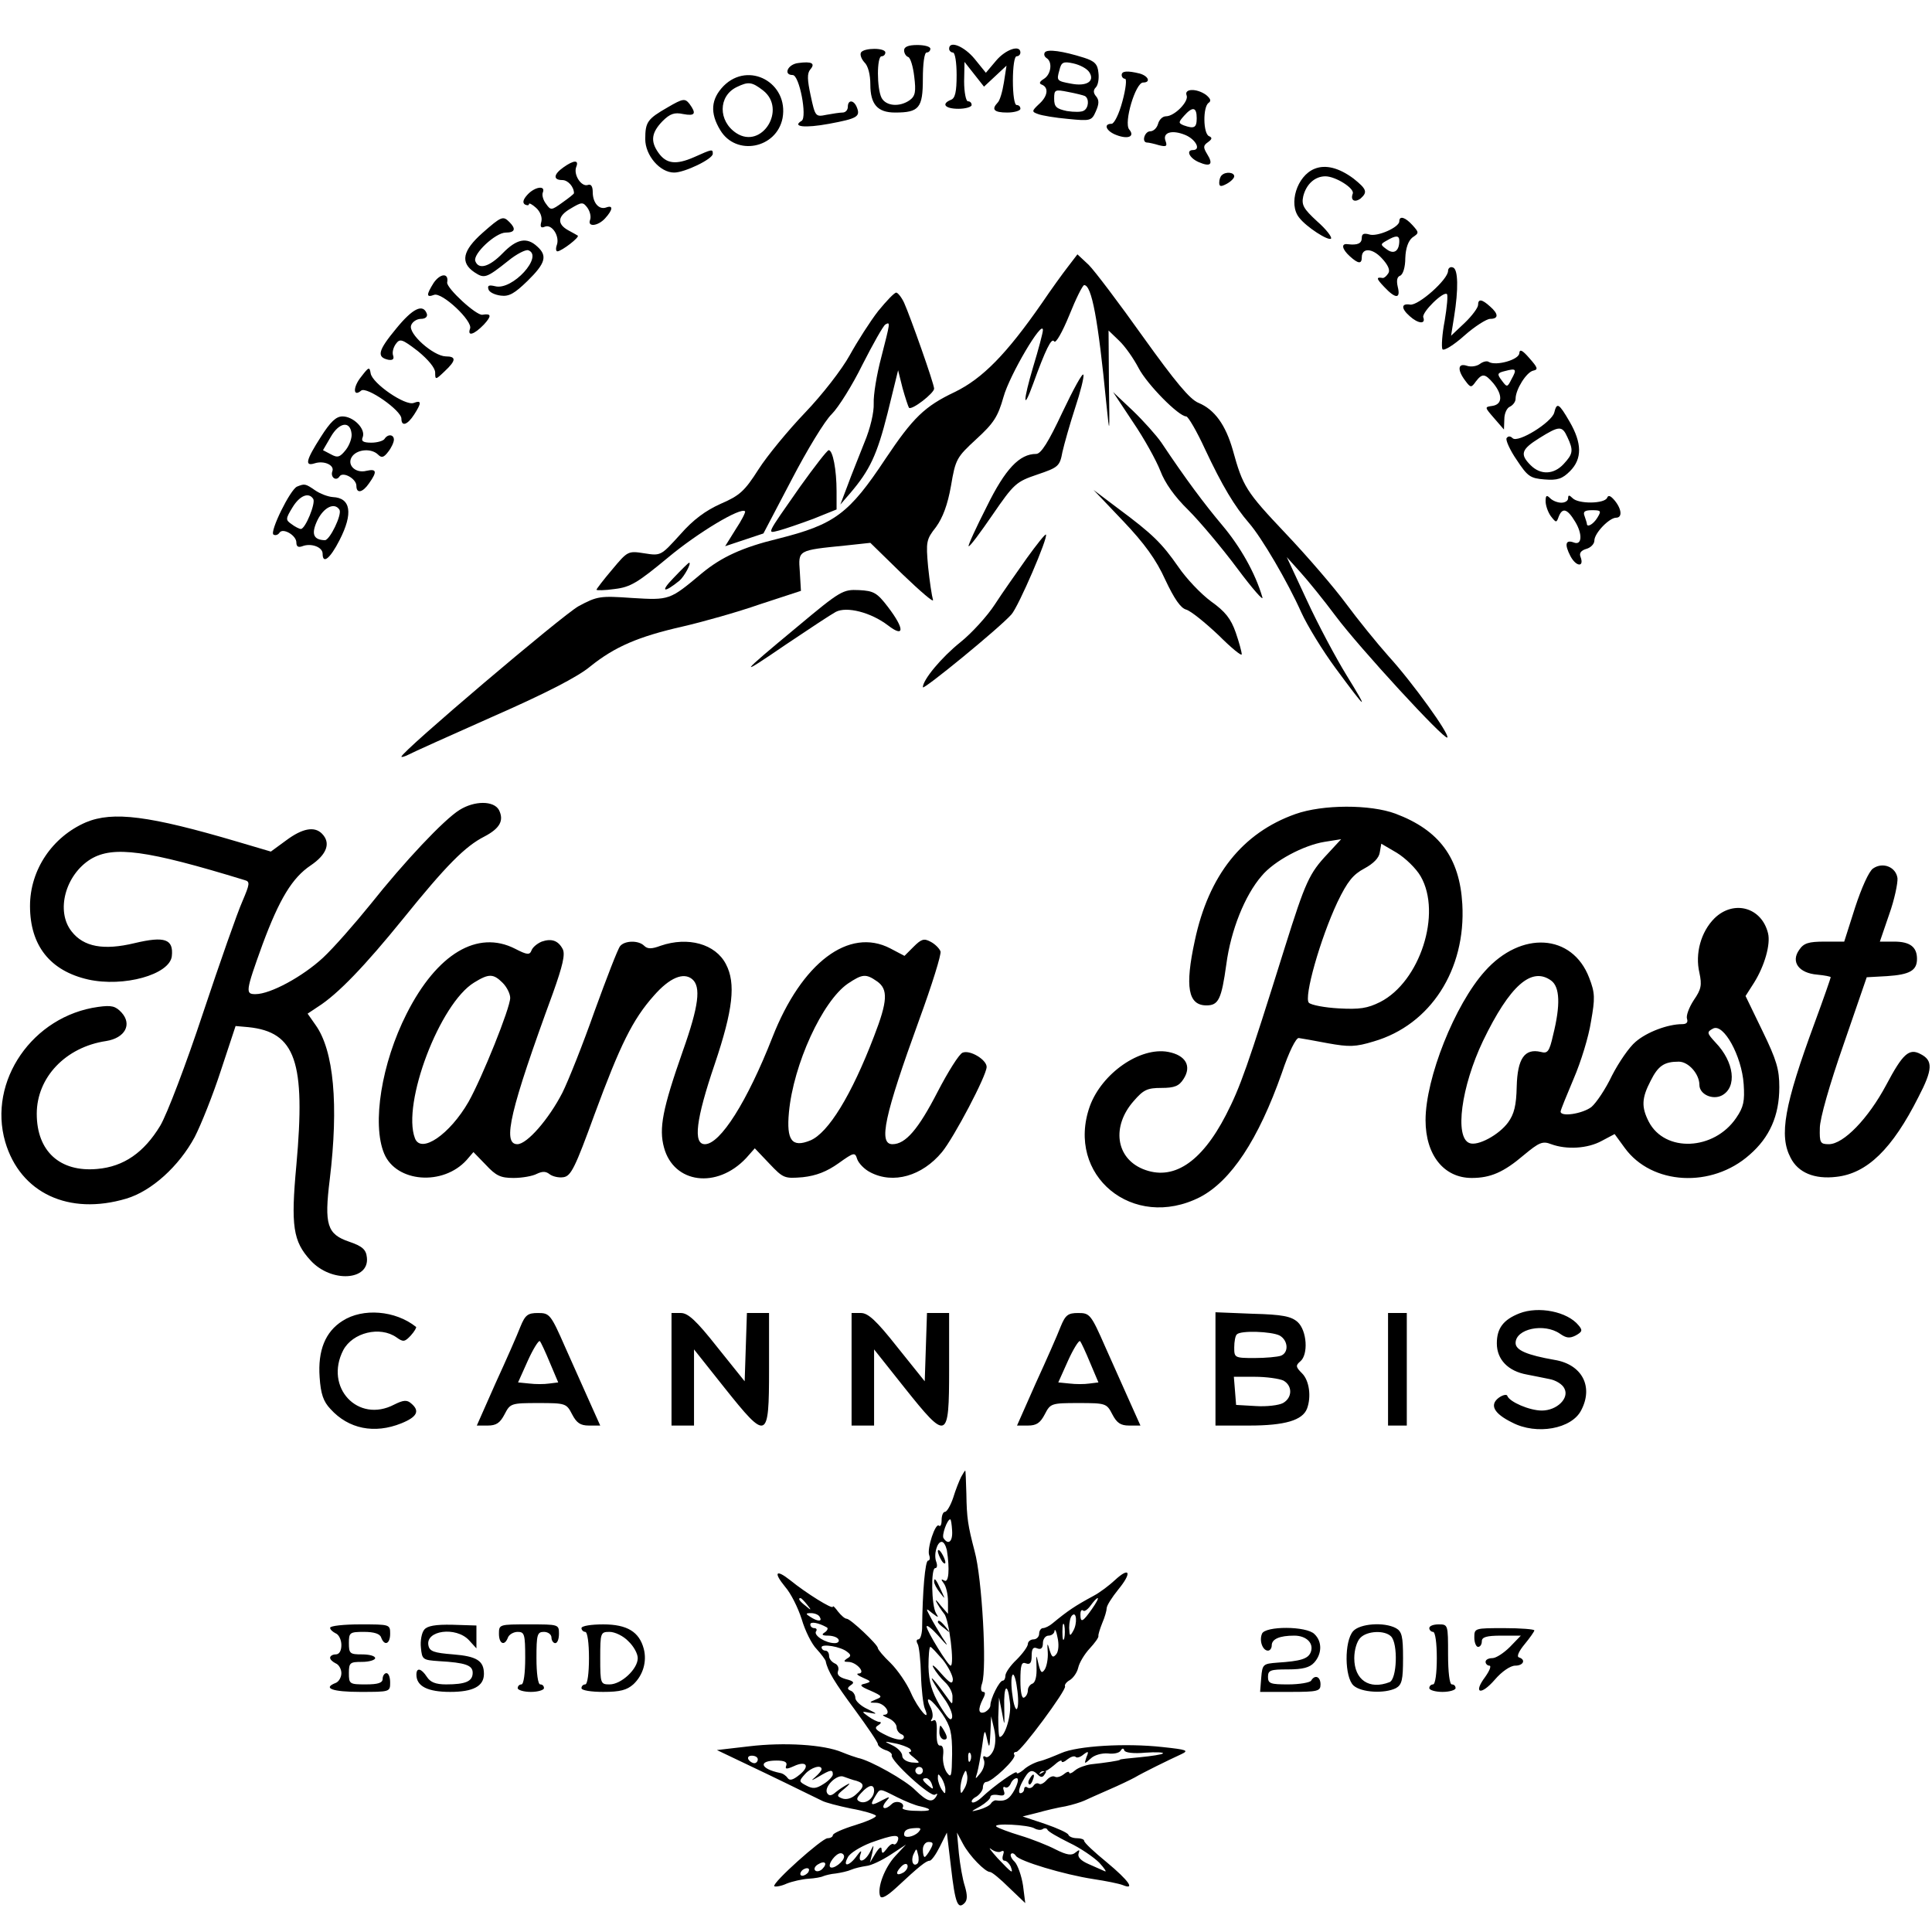
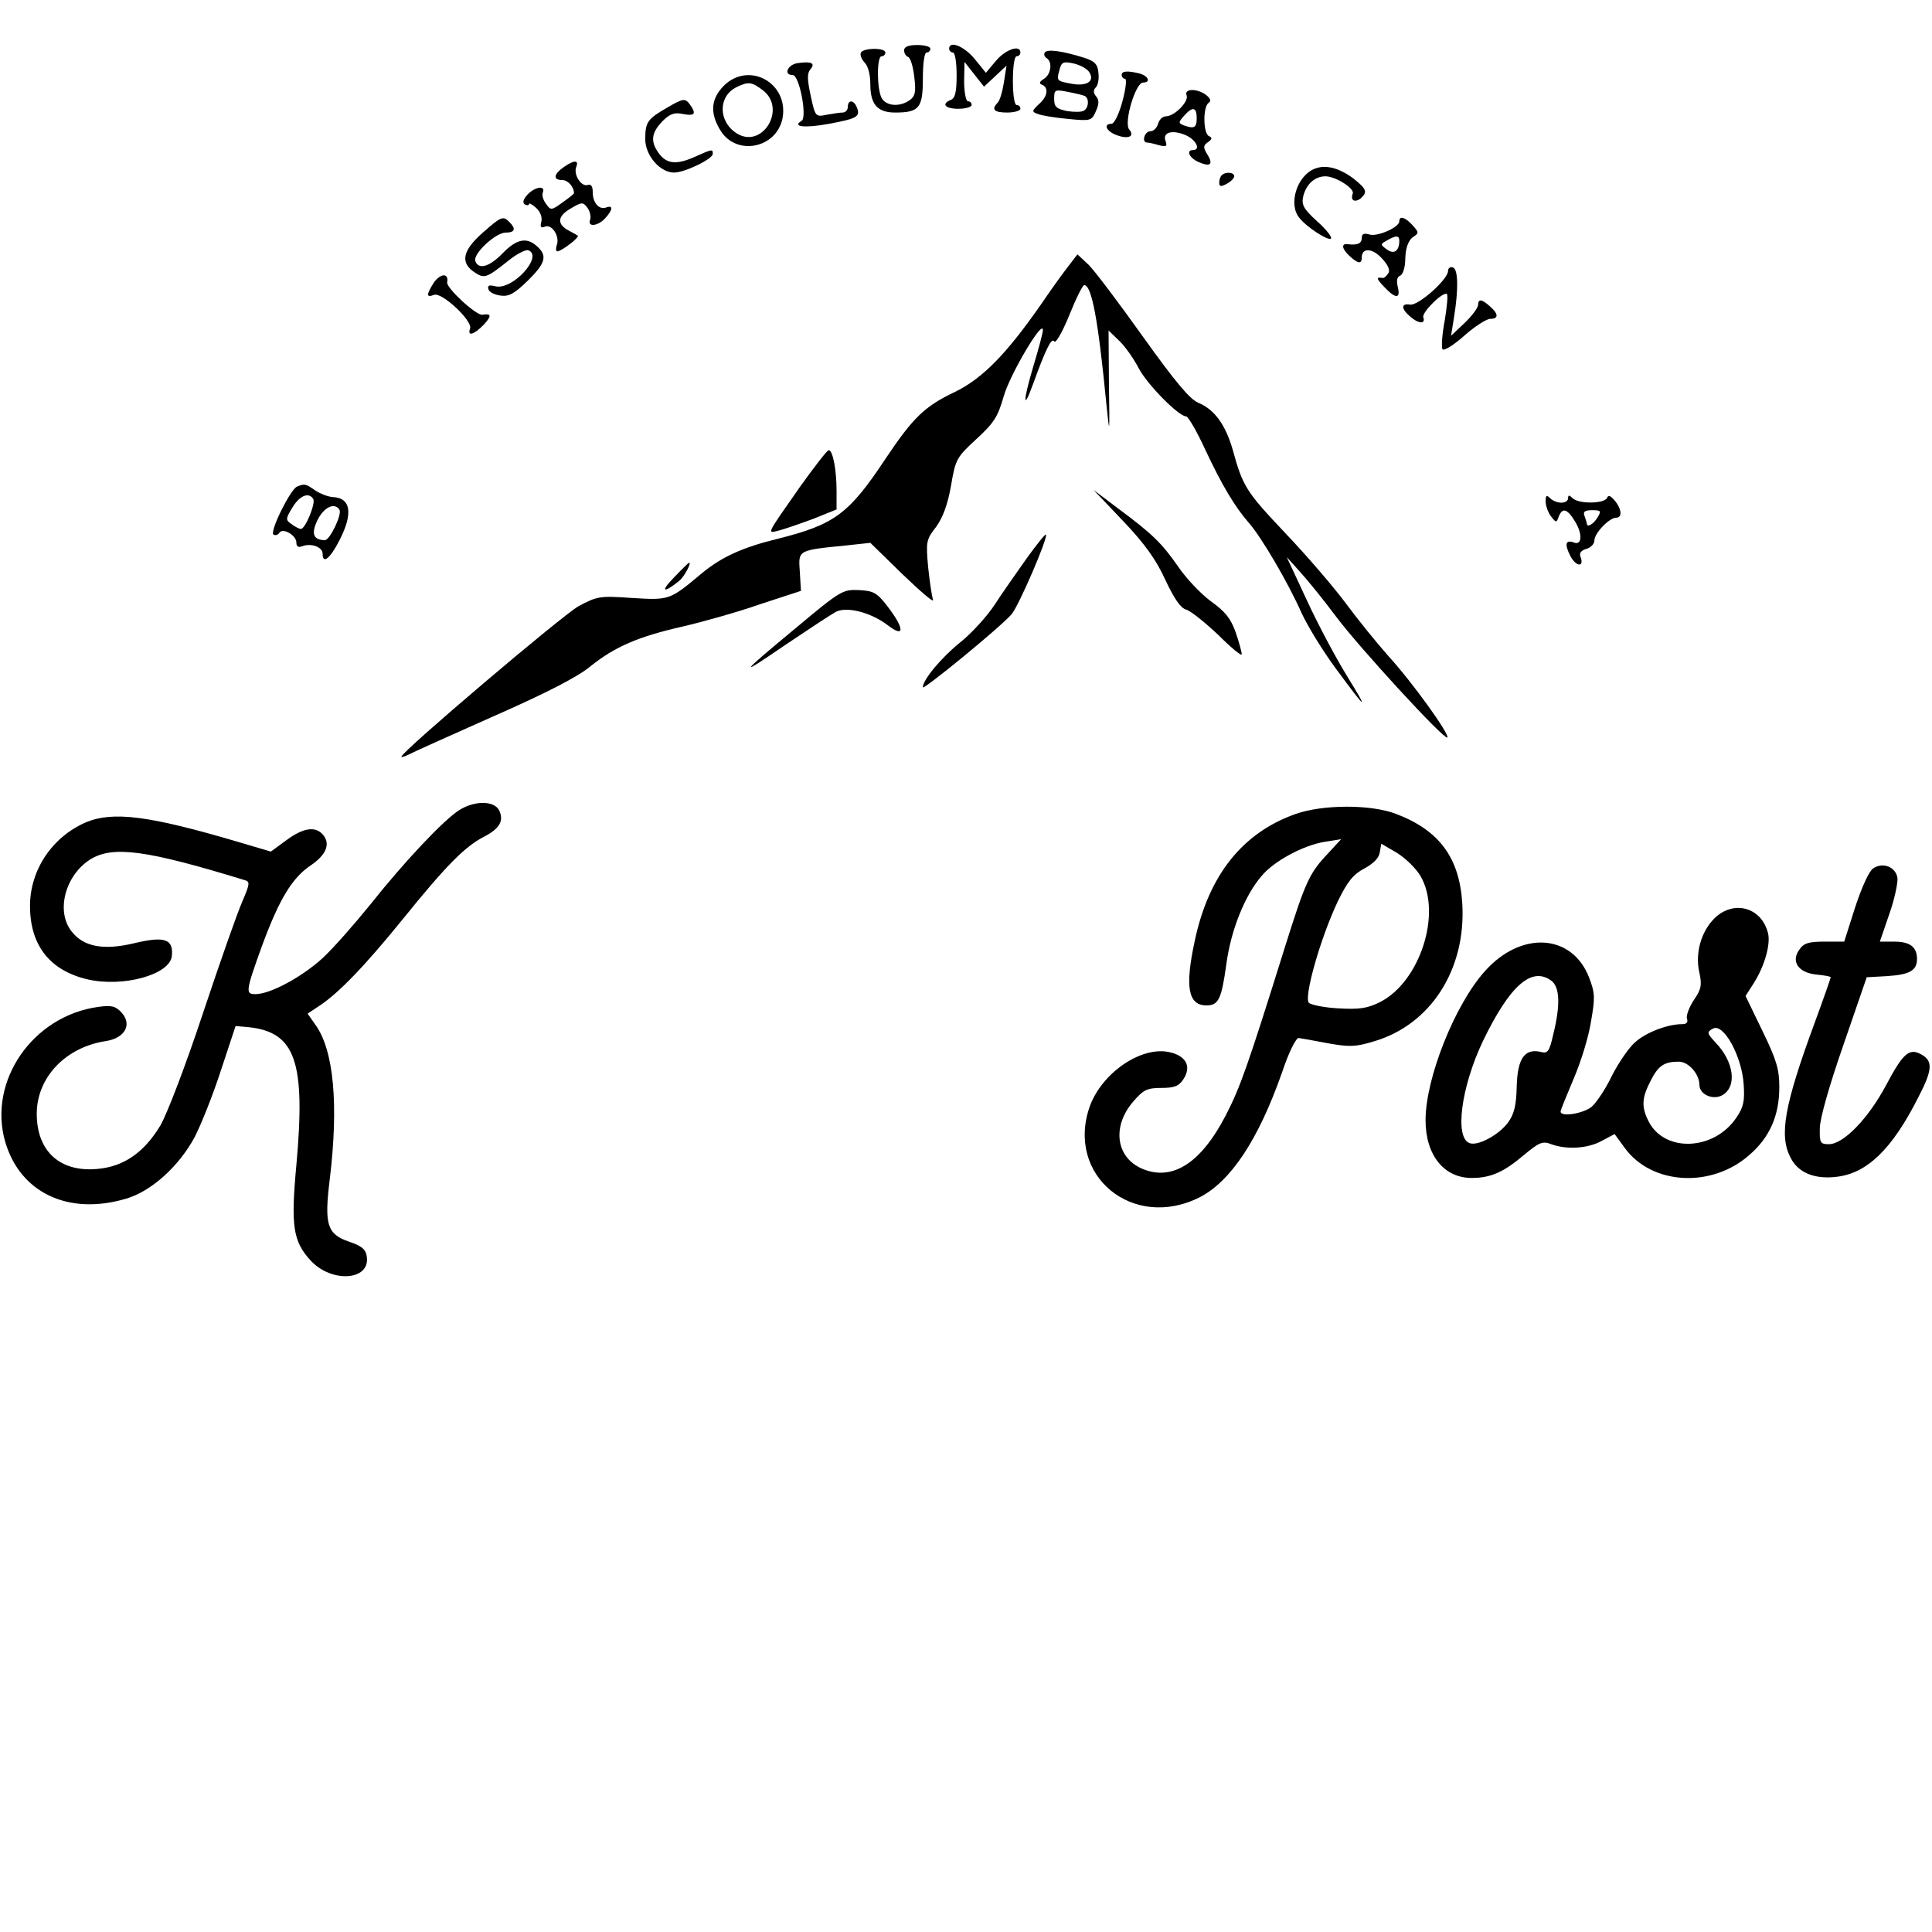
<svg xmlns="http://www.w3.org/2000/svg" version="1" width="686.667" height="686.667" viewBox="0 0 515 515">
  <path d="M241 13.4c0 .8.5 1.6 1.1 1.8.6.2 1.3 2.6 1.6 5.2.5 4 .3 5.2-1.2 6.3-2.7 1.9-6.3 1.6-7.5-.6-1.3-2.5-1.3-11.1 0-11.1.6 0 1-.5 1-1 0-1.3-5.7-1.3-6.5 0-.3.6.1 1.7.9 2.6 1 .9 1.6 3.3 1.6 5.9 0 5.3 1.9 7.5 6.6 7.5 6.4 0 7.4-1.2 7.4-9 0-4 .4-7 1-7s1-.5 1-1c0-.6-1.6-1-3.5-1-2.4 0-3.5.5-3.5 1.4zM253 13c0 .5.5 1 1 1 .6 0 1 2.7 1 6 0 4.5-.4 6.2-1.5 6.6-2.7 1.1-1.6 2.4 2 2.4 1.9 0 3.5-.5 3.5-1 0-.6-.4-1-1-1-.5 0-1-2.4-1-5.3l.1-5.2 2.6 3.3 2.6 3.3 3-2.8 3-2.8-.7 4.5c-.4 2.5-1.1 4.9-1.7 5.4-1.7 1.8-.9 2.6 2.6 2.6 1.9 0 3.5-.5 3.5-1 0-.6-.4-1-1-1s-1-2.8-1-6.5.4-6.5 1-6.5 1-.5 1-1c0-2.2-4-.8-6.5 2.2l-2.7 3.2-3-3.7c-2.8-3.4-6.8-5-6.8-2.7zM278.5 14c-.3.5-.1 1.1.5 1.5 1.6 1 1.2 4.3-.7 5.5-1.3.8-1.4 1.3-.5 1.6 1.8.8 1.5 3.1-.9 5.2-1.9 1.8-1.9 2-.2 2.6 1 .4 4.6 1 8 1.3 6 .6 6.3.5 7.4-2 .9-2 .9-3 .1-4-.8-.9-.8-1.7-.1-2.4.6-.6.9-2.3.7-3.9-.2-2.3-1-3.1-3.8-4-5.7-1.8-9.9-2.4-10.5-1.4zm11.9 5.3c1.5 2.4-.8 3.8-4.9 3-3.8-.7-3.9-.8-3.1-3.6.5-2.1 1-2.4 3.7-1.8 1.8.4 3.7 1.4 4.3 2.4zm-1.2 6.3c1.2.7 1 3.2-.3 3.9-.6.4-2.6.4-4.5.1-2.8-.6-3.4-1.1-3.4-3.3 0-2.4.2-2.5 3.7-1.8 2.1.4 4.1.9 4.5 1.1zM212.8 16.8c-2.8.3-4.1 3.2-1.5 3.2 1.8 0 3.9 11.2 2.4 12.2-2.7 1.6.8 2 7.3.8 7.5-1.4 8.4-1.9 7.4-4.4-.8-2-2.4-2.1-2.4-.1 0 .8-.6 1.5-1.4 1.5-.7 0-2.7.3-4.3.6-2.9.6-3 .5-4.2-5.1-.9-4.2-1-5.9-.1-7 1.4-1.6.4-2.2-3.2-1.7zM299 20c0 .5.4 1 .9 1s.2 2.7-.7 6c-.9 3.4-2.2 6-2.9 6-2.3 0-1.4 2 1.3 3 3.1 1.2 5 .4 3.4-1.5-1.5-1.8 1.7-12.5 3.7-12.5 2.1 0 1.5-1.7-.9-2.4-3.3-.8-4.8-.7-4.8.4zM192.9 22.9c-3.4 3.5-3.7 7.2-.9 11.8 4.2 7 15 4.9 16.6-3.2 1.7-9.4-9-15.3-15.7-8.6zm10.5 1.2c6.4 5-.3 15.8-7.1 11.4-4.9-3.2-4.9-9.9.1-12.3 3.1-1.5 4-1.4 7 .9zM316.3 25.4c.7 1.6-3.2 5.6-5.5 5.6-.9 0-1.8.9-2.1 2-.3 1.1-1.2 2-2.1 2-1.5 0-2.4 3-.8 3 .4 0 1.8.3 3.1.7 2 .5 2.3.3 1.8-1.1-.9-2.3 1.7-3.1 5.3-1.6 2.8 1.2 4.2 4 2 4-1.9 0-1 2.1 1.5 3.2 3.2 1.4 4 .6 2.3-2.1-1.1-1.8-1.1-2.3.2-3.2 1.1-.8 1.2-1.2.3-1.6-1.6-.6-1.7-7.9-.1-8.9.7-.5.5-1.1-.7-2.1-2.5-1.8-5.9-1.7-5.2.1zm2.7 6.1c0 2.6-.7 2.9-3.5 1.9-1.4-.6-1.4-.8.1-2.5 2.3-2.6 3.4-2.4 3.4.6zM178 28.6c-5.4 3.1-6 3.9-6 8.5 0 4.3 3.9 8.9 7.7 8.9 2.8 0 10.3-3.6 10.3-5 0-1.3-.1-1.3-5 .9-4.8 2.1-7.4 1.8-9.5-1.2-2.2-3.1-1.8-5.4 1.1-8.4 2-2 3.2-2.4 5.5-1.9 3.2.6 3.6-.1 1.7-2.7-1.2-1.5-1.7-1.5-5.8.9zM150.2 44.6c-2.7 1.9-2.8 3.4-.3 3.4 1.5 0 3.1 1.8 3.1 3.5 0 .2-1.4 1.3-3.1 2.5-2.9 2.1-3.1 2.1-4.3.4-.8-1-1.2-2.4-.9-3.1.8-2-2.2-1.5-4.1.6-1.1 1.2-1.4 2.1-.7 2.6.6.3 1.1.3 1.1-.1s.9.1 1.9 1c1.1 1 1.7 2.5 1.4 3.7-.4 1.4-.1 1.8 1 1.3 1.9-.7 4 2.7 3.1 5-.3.9-.2 1.6.2 1.6 1.2-.1 6-3.8 5.4-4.2-.3-.2-1.4-.8-2.5-1.4-3.1-1.7-2.9-3.8.6-5.8 3-1.8 3.3-1.8 4.5-.2.7 1 1 2.4.7 3.2-.8 2 2.1 1.7 4-.4 2.1-2.3 2.2-3.6.3-2.9-1.9.7-3.6-1.2-3.6-4.1 0-1.6-.5-2.2-1.3-1.9-1.7.6-3.9-2.7-3.1-4.8.8-1.9-.6-1.9-3.4.1zM350.4 45c-4.7 1.9-7 9.4-4.1 13 1.9 2.5 7.8 6.3 8.5 5.6.3-.4-1.3-2.5-3.7-4.6-3.7-3.4-4.2-4.4-3.7-6.7.8-3.2 3.1-5.3 5.9-5.3 2.7 0 7.8 3.2 7.3 4.6-.7 1.8.5 2.5 2.1 1.3 1.9-1.7 1.6-2.5-1.9-5.3-3.9-2.9-7.5-3.8-10.4-2.6zM325.7 46.7c-.4.3-.7 1.2-.7 2 0 1.1.5 1.1 2 .3 1.1-.6 2-1.5 2-2 0-1.1-2.3-1.3-3.3-.3zM128.6 62.1c-5.3 4.7-6 7.9-2.1 10.5 2.6 1.7 3.1 1.6 9-3.1 2.2-1.8 4.6-3 5.3-2.8 4.2 1.5-4.2 10.8-8.8 9.6-1.7-.4-2.1-.2-1.8.8.2.8 1.7 1.5 3.3 1.7 2.2.3 3.7-.6 7.1-3.9 4.8-4.7 5.4-6.7 2.6-9.2-2.8-2.6-5.5-2-9.2 1.8-3.5 3.6-6.4 4.5-7.3 2.1-.7-1.9 5.4-7.6 8.1-7.6 2.5 0 2.8-1 1-2.8-1.7-1.7-2.1-1.6-7.2 2.9zM373 59c0 1.6-5.9 4.2-8 3.5-1.4-.4-2-.2-2 .9 0 1.5-1.1 2-3.7 1.7-1.9-.3-1.6 1.3.5 3.2 2.3 2.1 3.2 2.1 3.2.3 0-2.6 2.8-2.5 5.3.2 1.7 1.8 2.3 3.2 1.8 4-.5.8-1.1 1.3-1.5 1.3-1.8-.3-1.8.1.4 2.4 3 3.2 4.4 3.2 3.6 0-.4-1.7-.2-2.7.6-3 .8-.3 1.4-2.3 1.4-4.7.1-2.7.8-4.6 1.9-5.5 1.8-1.2 1.8-1.3 0-3.3-1.9-2.1-3.5-2.6-3.5-1zm0 5.2c0 2.7-1.4 3.7-3.3 2.3-1.8-1.3-1.8-1.4 0-2.4 2.4-1.4 3.3-1.4 3.3.1zM284.6 71.2c-1.4 1.8-4.5 6.1-6.8 9.5-9.5 13.7-15.9 20.2-23.3 23.8-8 3.8-11.1 6.8-18.4 17.7-9.8 14.8-13.6 17.6-28.7 21.4-9.5 2.3-15.1 4.9-20.3 9.2-8.6 7.2-8.6 7.2-18.6 6.6-8.5-.6-9.3-.5-14.3 2.2-4.3 2.4-47.2 38.8-47.2 40.1 0 .2.8 0 1.8-.5.9-.5 11.1-5.1 22.6-10.2 13.9-6.1 22.7-10.6 26-13.4 6.5-5.2 12.7-7.9 24.6-10.6 5.2-1.2 14.5-3.8 20.5-5.9l11-3.6-.3-5.1c-.4-5.8-.7-5.7 12.3-7l6.5-.7 8.6 8.4c4.8 4.6 8.4 7.7 8.1 6.8-.3-1-.9-4.9-1.3-8.8-.6-6.7-.5-7.3 2.1-10.6 1.8-2.5 3.1-5.9 4-11 1.2-7.1 1.5-7.6 6.7-12.4 4.7-4.3 5.8-6 7.3-11.3C269.1 100 278 84.9 278 88c0 .7-1.2 5.2-2.6 9.8-2.7 9.1-2.8 12.2 0 4.5 3.3-9.1 4.9-12.4 5.6-11.3.4.7 2.2-2.5 4-6.9 1.8-4.5 3.6-8.1 4-8.1 2 0 3.7 9 5.9 31.5.9 8.8.9 8.7.7-5.2l-.1-14.2 2.8 2.7c1.6 1.5 3.9 4.8 5.2 7.3 2.3 4.4 10.7 12.9 12.7 12.9.5 0 2.8 3.9 5 8.7 4.6 9.8 7.9 15.3 11.8 19.8 3.3 3.8 10.2 15.5 13.9 23.8 1.6 3.5 5.7 10.2 9.1 14.8 8.4 11.4 9.1 11.9 3 2-2.9-4.7-7.7-13.7-10.6-20l-5.4-11.6 3.6 4c2 2.2 6.3 7.5 9.5 11.8 6.2 8.3 28.9 33 29.7 32.3.7-.8-9.3-14.7-15.6-21.6-3.2-3.6-8.3-9.9-11.4-14.1-3.1-4.2-10.3-12.6-16.1-18.7-10.6-11.2-11.4-12.5-14.1-22.3-1.9-6.6-4.8-10.7-9.1-12.5-2.3-.9-6.2-5.6-14.8-17.6-6.4-9-12.9-17.6-14.5-19.2l-3-2.8-2.6 3.4zM386 72.2c0 2.3-7.9 9.3-10.1 9-2.4-.4-2.5 1-.1 3.1 2.2 2 4.3 2.2 3.6.3-.5-1.3 5.4-7.1 6.3-6.2.3.3 0 3.5-.6 7.1-.7 3.6-.9 7-.6 7.6.4.5 3-1.1 5.8-3.6s6-4.5 6.9-4.5c2.3 0 2.3-1.3 0-3.3-2.2-2-3.2-2.1-3.2-.4 0 .7-1.6 2.9-3.6 4.8l-3.6 3.4.8-5c1.2-7.4 1.1-12.8-.3-13.2-.7-.3-1.3.2-1.3.9zM115.6 75.4c-2 3.2-2 4 .1 3.2 2.1-.8 10.4 7 9.6 9-.8 2.2 1.1 1.6 3.7-1.1 2.1-2.3 2-3-.4-2.6-1.6.3-9.6-7.1-9.4-8.6.5-2.6-1.8-2.5-3.6.1z" />
-   <path d="M234.1 82.9c-2.1 2.7-5.5 8-7.6 11.8-2.1 3.8-7.3 10.5-11.9 15.3-4.5 4.7-10.1 11.5-12.4 15.1-3.7 5.8-5 7-10.1 9.2-4 1.8-7.3 4.2-10.8 8.2-5.1 5.6-5.1 5.7-9.5 5-4.4-.7-4.5-.6-8.6 4.3-2.3 2.7-4.2 5.2-4.2 5.4 0 .2 2.2.2 4.9-.2 4.2-.5 6.1-1.7 14.2-8.4 7.9-6.6 19.4-13.5 20.5-12.3.2.2-.9 2.4-2.5 4.8l-2.8 4.5 5.1-1.7 5.1-1.7 7.5-14.3c4.1-7.9 8.9-15.8 10.7-17.5 1.8-1.8 5.5-7.7 8.2-13.2 2.8-5.5 5.5-10.3 6.1-10.7 1.4-.8 1.3-.6-1.1 8.8-1.2 4.5-2.1 10-2 12.2.1 2.4-.9 6.7-2.5 10.5-1.4 3.6-3.5 8.7-4.5 11.5l-1.9 5 2.6-3c5.3-6.2 7.2-10.3 10-21.4l2.8-11.4 1.2 4.8c.7 2.5 1.5 4.9 1.7 5.2.8.7 6.7-3.9 6.7-5.1 0-1.3-6.3-19.1-8-22.9-.7-1.5-1.7-2.7-2.1-2.7-.5 0-2.6 2.2-4.8 4.9zM105.6 87.6c-4.8 5.8-5.3 7.6-2.1 8.3 1.2.2 1.6-.2 1.3-1.1-.3-.8 0-2.1.7-3.1 1.1-1.5 1.6-1.4 5.9 1.9 2.8 2.3 4.6 4.5 4.6 5.7 0 2 .1 2 2.5-.3 3.1-2.9 3.2-4 .3-4-3.3-.1-10.1-6.1-9.2-8.3.3-.9 1.5-1.7 2.6-1.7s1.8-.5 1.6-1.3c-1-2.9-3.8-1.5-8.2 3.9zM405 94.1c0 1.8-6.2 3.5-8.1 2.4-.5-.4-1.6-.1-2.4.5-.8.6-2.3.9-3.5.5-2.4-.8-2.6 1.1-.4 4 1.4 1.9 1.6 1.9 2.8.2 1.7-2.2 2.4-2.2 4.7.5 2.5 3.1 2.4 5.6-.3 6-2.1.3-2.1.3.5 3.3l2.6 3 .1-2.8c0-1.5.7-3 1.5-3.3.8-.4 1.5-1.3 1.5-2.1 0-2.5 2.9-7.1 4.7-7.5 1.4-.3 1.2-.8-1-3.3-1.9-2.2-2.6-2.5-2.7-1.4zm-2.1 7c-1.1 2.2-1.2 2.2-2.6.3-1.3-1.7-1.2-2 .9-2.5 3-.8 3.2-.5 1.7 2.2zM96.3 100.4c-2.3 2.8-2.2 5.6 0 3.7 1.5-1.1 10.7 5.3 10.7 7.5s1.6 1.7 3.4-1.1c2-3.1 2-3.9-.1-3.1-2.2.9-11.1-5.2-11.5-7.9-.3-1.8-.5-1.7-2.5.9zM283.2 109.9c-3.7 7.9-5.7 11.1-7 11.1-4.4 0-8.2 3.9-13.2 14.1-2.8 5.5-5 10.3-4.8 10.5.3.2 3.1-3.6 6.4-8.4 5.7-8.3 6.3-8.8 11.9-10.7 5.6-1.9 6-2.2 6.7-6 .5-2.2 2-7.5 3.4-11.8 1.4-4.2 2.4-8.2 2.2-8.8-.2-.7-2.7 3.9-5.6 10zM302 112.5c3 4.4 6.2 10.2 7.3 13 1.2 3.2 3.8 6.9 7.5 10.5 3 3 8.9 10 13 15.5s7.1 8.9 6.7 7.7c-1.9-6.5-5.9-13.5-10.7-19.2-4.8-5.7-9.8-12.4-16.2-22-1.3-1.9-4.8-5.8-7.6-8.5l-5.3-5 5.3 8zM414.3 110c-.7 2.6-9.7 8.2-11.1 6.8-.6-.6-1.2-.6-1.6 0-.3.5.9 3.2 2.7 5.8 2.9 4.4 3.6 4.9 7.4 5.2 3.5.3 4.8-.2 6.8-2.2 3.3-3.3 3.2-7.5-.1-13.2-2.9-5-3.4-5.2-4.1-2.4zm3.5 6.5c1.7 3.6 1.5 4.5-1 7.2-2.6 2.8-6.1 3-8.8.3-2.9-2.9-2.5-4.2 2.3-7.2 5.3-3.3 6.1-3.4 7.5-.3zM85.5 116.5c-3.9 6.1-4.4 7.9-1.6 7 2.5-.8 5.3.5 4.7 2.1-.6 1.6 1 2.8 1.9 1.4.9-1.4 4.5.6 4.5 2.5 0 2.2 1.7 1.8 3.4-.7 2.2-3.1 2-3.9-.7-3.3-3.1.8-5.5-1.8-3.7-4 1.5-1.8 5.1-2 6.8-.3.9.9 1.5.8 2.7-.8.8-1 1.5-2.5 1.5-3.2 0-1.4-1.6-1.6-2.5-.2-.3.5-1.9 1-3.5 1-2.2 0-2.8-.4-2.3-1.5.8-2.2-2.5-5.5-5.4-5.5-1.7 0-3.2 1.4-5.8 5.5zm8.2-1c.2 1.1-.5 3.1-1.5 4.4-1.6 2-2.2 2.2-4 1.2l-2.1-1.1 2.1-3.6c2.2-3.8 5.1-4.3 5.5-.9z" />
  <path d="M213.3 129.7c-9.3 13.3-8.9 12.5-5.6 11.7 1.5-.4 5.6-1.8 9.1-3.1l6.2-2.5V131c0-5.8-1-11-2.1-11-.4 0-3.8 4.4-7.6 9.7zM79.2 129.7c-1.8.7-7.4 12.1-6.3 12.8.5.3 1.2.1 1.6-.5.9-1.4 4.5.7 4.5 2.6 0 1.1.5 1.4 1.6 1 2.3-.9 5.4.2 5.4 2 0 2.9 2 1.3 4.5-3.6 3.7-7.2 3-11.3-1.8-11.5-1.3-.1-3.4-.9-4.7-1.8-2.6-1.8-2.8-1.8-4.8-1zm4.3 3.3c.7 1.1-2.1 8-3.3 8-.4 0-1.6-.6-2.5-1.3-1.6-1.1-1.6-1.4.3-4.5 1.9-3.1 4.3-4.1 5.5-2.2zm7 2.9c.7 1.3-2.6 8.1-3.9 8.1-3.1-.1-3.7-1.7-2-5.3 1.7-3.5 4.6-4.9 5.9-2.8zM299.4 138.9c5.7 6 8.8 10.3 11.2 15.6 2.4 5.1 4.1 7.6 5.6 8 1.3.4 5.1 3.5 8.6 6.8 3.4 3.4 6.2 5.7 6.2 5.1 0-.6-.7-3.2-1.6-5.8-1.3-3.7-2.8-5.6-6.6-8.3-2.7-2-6.6-6.1-8.7-9.2-4.4-6.3-6.8-8.7-16.1-15.6l-6.5-4.9 7.9 8.3zM412 133.6c0 1.1.6 2.9 1.4 4 1.4 1.8 1.5 1.8 2.1.1 1-2.5 2.3-2.1 4.4 1.4 2 3.3 1.8 6.4-.4 5.5-2.2-.8-2.5.5-.9 3.6 1.5 2.9 3.8 3.1 2.7.2-.4-1 .2-1.7 1.6-2.1 1.1-.3 2.1-1.3 2.1-2.2 0-2 4-6.1 5.8-6.1 1.7 0 1.5-2.3-.4-4.6-1.1-1.3-1.7-1.5-2-.7-.7 1.6-7.6 1.7-9.2.1-.9-.9-1.2-.9-1.2 0 0 .7-.8 1.2-1.8 1.2s-2.3-.5-3-1.2c-.9-.9-1.2-.8-1.2.8zm13.8 4.4c-1.1 1.8-2.8 2.7-2.8 1.6 0-.2-.3-1.1-.6-2-.5-1.2 0-1.6 2-1.6 2.4 0 2.5.2 1.4 2zM273.7 148.8c-2.6 3.7-6.5 9.2-8.5 12.3-2 3.1-6.2 7.7-9.2 10.1-5.1 4.1-10 10-10 12 0 .9 20.3-15.7 23.6-19.4 1.9-2.1 9.9-20.7 9.2-21.3-.2-.2-2.5 2.7-5.1 6.3zM179.5 154.1c-3.6 3.7-2.6 4.1 1.6.7 1.3-1.1 3.3-4.8 2.6-4.8-.2 0-2.1 1.9-4.2 4.1zM212.5 167.1c-15.8 13.1-16 13.6-3 4.7 6.1-4.1 12-8 13.3-8.7 2.9-1.5 9.3.1 13.9 3.6 4.4 3.4 4.5 1 0-4.9-2.9-3.8-3.8-4.3-7.7-4.5-4.3-.2-4.9.1-16.5 9.8zM122.5 215.9c-4.2 2.6-14.8 13.9-23.7 25.1-4.2 5.2-9.9 11.7-12.7 14.3-5.4 5-14 9.7-18 9.7-2.7 0-2.7-.6 1.9-13.3 4.5-12.1 7.9-17.7 12.8-21 4.3-2.9 5.5-6 3-8.5-2-2-5.2-1.4-9.5 1.8l-4.1 3-8.8-2.6c-23.7-7-33.3-8.2-40.5-5.2-9 3.9-14.9 12.7-14.9 22.3 0 10.6 5.4 17.3 15.5 19.6 9.5 2.1 21.7-1.3 22.3-6.2.5-4.6-1.9-5.4-9.9-3.5-8.3 2-13.6 1-16.8-3.1-4.3-5.4-1.7-15.1 5.1-19.3 6-3.6 14.9-2.4 41 5.6 1.5.4 1.4 1-.6 5.7-1.3 2.9-6 16.3-10.5 29.8-4.5 13.6-9.6 27-11.4 30-4.3 7.1-9.7 10.9-16.8 11.5-9.9.9-16.1-4.7-16.1-14.7 0-9.7 7.7-17.8 18.5-19.4 5-.8 7-4.4 4.1-7.6-1.6-1.7-2.6-2-6.2-1.5-17.5 2.4-29.5 19.8-24.8 36 4 13.6 16.9 19.7 32.3 15.1 6.7-2 14-8.6 18.2-16.4 1.7-3.3 4.9-11.3 7-17.8l3.9-11.8 3.4.3c12.6 1.3 15.3 9.2 12.8 36.8-1.5 16.2-.9 20.3 3.8 25.4 5.5 6 15.7 5.4 15-.8-.2-2.1-1.2-3-4.7-4.2-5.9-2-6.7-4.5-5.2-16.6 2.4-19.9 1.1-34.4-3.8-41.2l-2.1-3 2.7-1.8c5.4-3.4 12.7-11.1 22.6-23.3 11.7-14.5 16.7-19.5 21.8-22.1 4.2-2.2 5.3-4.3 3.9-7.1-1.4-2.5-6.5-2.5-10.5 0zM345.3 217c-14.1 5-23.1 16.3-26.8 33.7-2.7 12.4-1.8 17.3 3.1 17.3 3.2 0 4-1.6 5.3-11 1.2-9 4.9-18.3 9.4-23.5 3.3-4 11.2-8.2 16.8-9.1l4.4-.7-3.6 3.9c-4.9 5.2-5.9 7.4-11.4 24.9-10 32-11.9 37.3-15.7 44.7-6.6 12.8-14.2 17.7-22.2 14.4-7.2-3-8.3-11.4-2.4-18.1 2.6-3 3.6-3.5 7.4-3.5 3.5 0 4.7-.5 5.9-2.4 2.2-3.4.6-6.3-4.1-7.2-7.5-1.4-17.7 5.7-20.9 14.5-6.5 18.4 11.5 33.3 29.4 24.2 8.2-4.3 15.5-15.2 21.8-33.1 1.9-5.7 3.8-9.4 4.5-9.3.7.1 4.2.7 7.8 1.4 5.6 1 7.3 1 12.2-.5 15.1-4.4 24.6-19.1 23.6-36.6-.7-12.3-6.1-19.7-17.8-24.1-6.7-2.5-19.4-2.5-26.7.1zm33.4 16.6c5.7 9.9-.2 28.1-10.8 33.5-3.4 1.7-5.5 2-11 1.7-3.8-.2-7.4-.9-8-1.5-1.4-1.4 3-17 7.6-26.8 2.7-5.6 4.2-7.4 7.2-9 2.4-1.3 3.9-2.8 4.1-4.3l.4-2.3 4.1 2.4c2.3 1.4 5.2 4.2 6.4 6.3zM499.3 231.5c-1.1.7-3.1 5.2-4.8 10.4l-2.9 9.1h-5.2c-4.3 0-5.6.4-6.8 2.2-2.3 3.2-.1 6.2 4.8 6.6 2 .2 3.6.5 3.6.7 0 .2-1.9 5.7-4.3 12.2-8.1 22-9.5 30-6.4 35.9 2 4 6.4 5.8 12.2 5.1 8.2-.9 14.9-7.4 21.9-21.3 3.8-7.3 3.9-9.7.6-11.4-3.1-1.7-4.8-.1-9.2 8.2-4.8 9-11.4 15.8-15.3 15.8-2.3 0-2.5-.4-2.4-4.3 0-2.5 2.6-11.6 6.3-22.2l6.2-18 5.4-.3c6.1-.4 8-1.5 8-4.6 0-3.2-1.9-4.6-6.1-4.6h-3.8l2.5-7.3c1.4-3.9 2.3-8.3 2.2-9.6-.4-3-3.9-4.4-6.5-2.6zM457 244.8c-3.6 3.6-5.2 9.4-4 14.5.7 3.3.5 4.4-1.5 7.3-1.3 2-2.1 4.2-1.8 5 .3.9-.1 1.4-1.3 1.4-3.8 0-9.4 2.1-12.4 4.7-1.7 1.4-4.5 5.5-6.3 9-1.7 3.6-4.2 7.3-5.5 8.4-2.4 1.8-8.2 2.7-8.2 1.2 0-.4 1.6-4.3 3.5-8.8 1.9-4.4 4-11.2 4.6-15.2 1.1-6.2 1.1-7.6-.5-11.7-4.5-11.7-18.1-12.6-27.8-1.7-8 8.9-15.8 28.5-15.8 39.7 0 9.3 4.9 15.4 12.3 15.4 5 0 8.5-1.5 13.9-6.1 4.1-3.4 5-3.8 7.3-2.9 4.1 1.5 9.7 1.2 13.5-.9l3.4-1.8 2.7 3.7c7.2 9.9 23.2 10.8 33.3 1.8 5.3-4.6 7.9-10.4 7.9-18 0-4.7-.7-7.2-4.5-15l-4.5-9.3 2.3-3.6c2.8-4.5 4.4-10.2 3.7-13.1-1.7-7-9.2-9-14.3-4zm-43.5 16.6c2.3 1.7 2.5 6.5.5 14.5-1 4.5-1.5 5-3.3 4.5-4.3-1-6.2 1.8-6.4 9.2-.1 5.1-.7 7.4-2.3 9.6-2.4 3.3-8.1 6.4-10.3 5.5-4-1.5-2.2-15 3.6-27.2 7.2-14.9 13-19.9 18.2-16.1zm51.3 27.6c.3 4.5 0 6.1-2 9-5.9 8.7-19 9.3-23.3 1-2-3.9-1.9-6.3.5-10.9 2-4 3.6-5.1 7.5-5.1 2.6 0 5.5 3.3 5.5 6.2 0 2.5 3.5 4.1 6 2.8 4.1-2.2 3.3-8.9-1.7-14.1-2.3-2.5-2.4-2.8-.7-3.7 2.8-1.6 7.7 7.3 8.2 14.8z" />
-   <path d="M144.4 251c-1.2.5-2.4 1.5-2.7 2.3-.5 1.3-1.1 1.3-4.4-.4-10-5.1-20.8 1.3-28.9 17.3-6.7 13.2-9.3 29.4-6 37.3 3.2 7.7 15.7 8.7 22 1.7l1.8-2.1 3.3 3.4c2.7 2.9 3.9 3.5 7.4 3.5 2.3 0 5.1-.5 6.2-1.1 1.5-.7 2.4-.7 3.4.1.8.6 2.4 1 3.7.8 2-.3 3.1-2.5 8.3-16.8 6.8-18.4 10.1-25.2 15.8-31.6 4.2-4.8 7.9-6.3 10.2-4.4 2.4 2 1.8 7.1-2.5 19.2-5.4 15.4-6.4 20.6-5 25.7 2.6 9.6 14.1 11.1 21.9 2.8l2.3-2.6 3.9 4.1c3.7 3.9 4 4 8.9 3.6 3.6-.4 6.4-1.5 9.5-3.7 4.2-3 4.4-3 5-1.1.4 1.1 1.9 2.7 3.5 3.5 6.1 3.2 13.8 1 19.1-5.4 3.2-3.9 11.9-20.4 11.9-22.7 0-1.9-4.4-4.6-6.4-3.8-.9.3-3.9 5.1-6.7 10.5-5.1 9.9-8.5 13.9-12 13.9-3.8 0-2.2-7.5 7.1-33.1 3.4-9.3 6-17.6 5.7-18.3-.3-.8-1.5-2-2.7-2.6-1.7-.9-2.4-.7-4.5 1.4l-2.4 2.4-3.8-2c-11-5.7-23.6 3.8-31.4 23.7-6.7 17.1-13.9 28.5-18 28.5-3.2 0-2.4-6.6 2.6-21.3 4.9-14.5 5.7-21.6 3-26.7-2.8-5.4-10.1-7.4-17.4-4.9-2.4.9-3.5.9-4.4 0-1.5-1.5-5.2-1.4-6.4.1-.6.7-3.6 8.5-6.8 17.3-3.1 8.8-7 18.6-8.6 21.8-3.6 7-9.4 13.7-12 13.7-4.1 0-1.9-9.2 9.5-40.3 2.6-7.3 3.3-10.3 2.6-11.7-1.2-2.3-3-2.9-5.6-2zM134 262c1.1 1.1 2 2.9 2 4 0 2.7-7.5 21.3-11.1 27.7-5 8.7-12.7 14-14.3 9.7-3.5-9.2 6.6-35.9 15.8-41.5 3.9-2.4 5.1-2.4 7.6.1zm99.8-.4c3 2.1 2.8 5.3-.8 14.6-6 15.7-12.2 25.8-17 27.8-4.9 2-6.4 0-5.7-7.5 1.2-12.8 8.9-29.6 15.7-34.3 3.9-2.6 4.8-2.7 7.8-.6zM405 350.1c-4.3 1.7-6 4-6 8 0 4.3 3 7.4 8 8.3 1.7.3 4.4.9 6 1.2 1.7.3 3.5 1.4 4 2.5 1.4 2.6-2 5.9-6 5.9-3.3 0-8.6-2.3-9.2-3.9-.1-.5-1.2-.3-2.3.5-2.5 1.9-1.3 4.2 3.6 6.6 6.5 3.4 15.9 1.7 18.4-3.3 3.3-6.3.2-12.2-7.1-13.4-7.4-1.3-10.4-2.6-10.4-4.5 0-3.8 7.6-5.4 11.8-2.5 1.7 1.2 2.6 1.3 4.2.5 1.8-1 1.9-1.4.8-2.7-3-3.7-10.7-5.2-15.8-3.2zM91.3 352.1c-4.6 2.9-6.6 7.9-6.1 15 .3 4.5 1 6.5 2.9 8.5 4.8 5.3 11.7 6.7 18.9 3.8 4.2-1.7 5-3.3 2.6-5.3-1.1-1-2.1-.9-4.5.3-9.7 5.1-18.7-4.6-13.6-14.5 2.5-4.7 9.8-6.5 14.2-3.4 1.8 1.3 2.2 1.2 3.8-.5 1-1.1 1.6-2.2 1.4-2.3-5.5-4.4-14.2-5.1-19.6-1.6zM138.7 353.7c-.8 2.1-3.8 8.9-6.6 15l-5 11.3h2.9c2.3 0 3.3-.7 4.5-3 1.5-2.9 1.7-3 9-3s7.5.1 9 3c1.2 2.3 2.2 3 4.5 3h3l-2.6-5.8c-1.4-3.1-4.4-9.9-6.7-15-3.9-8.9-4.2-9.2-7.3-9.2-2.7 0-3.4.5-4.7 3.7zm7.9 9.6l2.2 5.2-2.4.3c-1.3.2-3.7.2-5.3 0l-3-.3 2.6-5.8c1.4-3.1 2.9-5.5 3.2-5.2.3.3 1.5 2.9 2.7 5.8zM179 365v15h6V359.7l8.1 10.2C204.5 384.2 205 384 205 365v-15h-5.9l-.3 9.1-.3 9.1-7.3-9.1c-5.6-7.1-7.8-9.1-9.7-9.1H179v15zM227 365v15h6V359.7l8.1 10.2C252.5 384.2 253 384 253 365v-15h-5.9l-.3 9.1-.3 9.1-7.3-9.1c-5.6-7.1-7.8-9.1-9.7-9.1H227v15zM282.7 353.7c-.8 2.1-3.8 8.9-6.6 15l-5 11.3h2.9c2.3 0 3.3-.7 4.5-3 1.5-2.9 1.7-3 9-3s7.5.1 9 3c1.2 2.3 2.2 3 4.5 3h3l-2.6-5.8c-1.4-3.1-4.4-9.9-6.7-15-3.9-8.9-4.2-9.2-7.3-9.2-2.7 0-3.4.5-4.7 3.7zm7.9 9.6l2.2 5.2-2.4.3c-1.3.2-3.7.2-5.3 0l-3-.3 2.6-5.8c1.4-3.1 2.9-5.5 3.2-5.2.3.3 1.5 2.9 2.7 5.8zM324 364.9V380h9c9.5 0 14.2-1.4 15.4-4.5 1.2-3.2.6-7.5-1.3-9.4-1.7-1.7-1.8-2.1-.5-3.2 2.2-1.8 1.8-8.2-.7-10.5-1.7-1.5-4-2-12-2.2l-9.9-.4v15.1zm17.1-8.9c2.3 1.3 2.5 4.6.3 5.4-.9.3-4 .6-7 .6-5.3 0-5.4-.1-5.4-2.8 0-1.6.3-3.2.7-3.5 1-1.1 9.2-.8 11.4.3zm1 12c2.5 1.4 2.4 4.6-.1 6-1.1.6-4.4 1-7.3.8l-5.2-.3-.3-3.8-.3-3.7h5.6c3.1 0 6.5.5 7.6 1zM370 365v15h5v-30h-5v15zM256.2 393.7c-.5 1-1.5 3.5-2.1 5.5-.7 2.1-1.7 3.8-2.2 3.8-.5 0-.9 1-.9 2.2 0 1.2-.3 1.8-.7 1.5-.9-1-3.3 6.2-2.6 7.9.3.8.1 1.4-.3 1.4-.8 0-1.5 8.3-1.6 18.2-.1 1.6-.5 2.8-1 2.8s-.6.5-.2 1.2c.4.6.8 4.4.9 8.2.1 3.9.6 8 1 9 1.8 4.2-1.8.2-3.7-4.2-1.1-2.5-3.5-6-5.4-7.9-1.9-1.8-3.4-3.6-3.4-4 0-.9-7.3-7.8-8.3-7.8-.5 0-1.5-.9-2.3-1.9-.8-1.1-1.4-1.7-1.4-1.3 0 .8-7.1-3.6-11.4-7.1-3.8-3-4.5-2.1-1.3 1.8 1.5 1.7 3.4 5.5 4.4 8.6.9 3.1 2.7 6.7 4 8 1.2 1.3 2.3 2.8 2.4 3.2.5 2.6 2.4 5.7 7.8 13 3.3 4.5 6.1 8.6 6.1 9.1s.9 1.2 2 1.6c1.1.3 1.9 1 1.7 1.4-.4 1.4 10.3 11.2 11.5 10.5.7-.4.8-.3.4.4-1.1 1.9-2.5 1.4-5.6-1.6-2.5-2.6-12.1-8-15.3-8.6-.7-.2-2.5-.8-4.2-1.5-4.9-2.1-15.6-2.7-24.8-1.6l-8.6 1 13.2 6.3c7.3 3.5 13.9 6.8 14.8 7.2.9.5 4.4 1.4 7.8 2.1 3.4.6 6.3 1.5 6.6 1.9.2.4-2.3 1.5-5.5 2.5-3.3 1-6 2.2-6 2.7 0 .4-.6.8-1.4.8-1.5 0-14.9 12-14.2 12.8.3.2 1.8 0 3.3-.7 1.5-.6 4.2-1.2 5.8-1.3 1.7-.1 3.4-.4 4-.7.5-.2 2-.6 3.3-.7 1.4-.2 3.2-.6 4.1-1 .9-.4 2.7-.8 4-1 1.3-.1 4.2-1.5 6.5-3l4.1-2.7-2.8 3c-2.9 3.1-4.9 8.5-4.1 10.7.3.9 1.8.1 4.4-2.3 6-5.6 7.9-7.1 8.8-7.1.5 0 1.7-1.7 2.7-3.7l1.9-3.8 1.1 9.2c1.1 9.6 1.8 11.4 3.6 9.6.8-.8.8-2.1.1-4.5-.6-1.8-1.3-5.8-1.6-8.8l-.5-5.5 1.6 3c1.7 3.2 5.9 7.5 7.2 7.5.5 0 2.8 1.9 5.1 4.2l4.3 4.1-.6-4.7c-.4-2.6-1.4-5.4-2.2-6.3-.9-.8-1.3-1.8-1-2.1.3-.4.9-.1 1.3.5.9 1.4 12.8 5 20.7 6.2 3.3.5 6.8 1.2 7.8 1.6 3.4 1.4 1.6-1.2-4.3-6.1-3.3-2.7-6-5.2-6-5.7 0-.4-.9-.7-1.9-.7-1.1 0-2.1-.4-2.3-.9-.1-.5-3-1.8-6.2-2.9l-6-2 4-1c2.1-.6 5.5-1.4 7.4-1.7 1.9-.4 4.1-1.1 5-1.5.8-.4 3.8-1.7 6.5-2.9 2.8-1.2 5.9-2.7 7-3.3 2.2-1.3 8.7-4.5 12.4-6.2 2.1-1 1.5-1.2-5-1.9-9.9-1.1-22.7-.3-27 1.6-1.9.8-4.5 1.9-5.9 2.2-1.4.4-3.3 1.4-4.2 2.3-1 .8-1.8 1.2-1.8.7 0-.7-5.8 3.3-9.4 6.7-1.1 1-2.2 1.5-2.5 1.2-.3-.3.2-1 1.2-1.5.9-.6 1.7-1.7 1.7-2.4 0-.8.4-1.5.9-1.5 1.5 0 8.1-6.2 7.5-7.2-.3-.4-.1-.8.5-.8 1.2 0 13.5-16.6 13-17.5-.2-.3.3-1.1 1.2-1.6.9-.5 2-2 2.3-3.3.3-1.4 1.7-3.7 3.1-5.2 1.3-1.4 2.4-2.9 2.3-3.3-.1-.3.4-1.9 1-3.4.7-1.6 1.2-3.4 1.2-4 0-.7 1.4-2.9 3.1-5 3.7-4.5 3.1-6.2-.9-2.5-1.5 1.4-4 3.3-5.7 4.2-5 2.7-6.9 4-10.9 7.3-.8.7-2 1.3-2.6 1.3-.5 0-1 .7-1 1.5s-.7 1.5-1.5 1.5-1.5.6-1.5 1.2c0 .7-1.4 2.6-3 4.2-1.7 1.6-3 3.5-3 4.3 0 .7-.3 1.3-.7 1.3-.9 0-3.3 4.8-3.3 6.6 0 .6-.7 1.4-1.5 1.8-1.7.6-1.9-.7-.5-3.5.7-1.3.7-1.9.1-1.9s-.8-.9-.3-2.3c1.3-4 0-28-2-35.2-1.8-6.9-2.1-8.8-2.2-15.3-.1-3.4-.2-6.2-.3-6.2-.1 0-.6.8-1.1 1.7zm-2.4 14.3c.2 2.9-1 4-2.3 2-.5-.8 1-5 1.8-5 .2 0 .4 1.3.5 3zm-1.4 5.2c.8 5.1.5 8.9-.7 8.1-.9-.5-.9-.3-.1.8.6.8 1.1 2.9 1.1 4.8v3.3l-2-2.3c-1-1.3-1.5-1.7-1.1-.9.4.8 1.3 2.2 2.1 3.2 1.3 1.5 2.8 13.8 1.7 13.8-.7 0-6.4-9.3-6.4-10.4 0-.6 1.4.5 3.1 2.4 2.7 3.1 2.9 3.1 1.1.5-1-1.7-2.5-4.1-3.2-5.5-1.3-2.4-1.2-2.4.5-1 1.7 1.3 1.8 1.3 1 0-1.2-2-1.4-12-.2-12 .5 0 .6-.7.3-1.6-.8-2 .2-5.4 1.4-5.4.6 0 1.1 1 1.4 2.2zm-37.3 14.5c1.3 1.6 1.2 1.7-.3.4-1.7-1.3-2.2-2.1-1.4-2.1.2 0 1 .8 1.7 1.7zM291 429c-2.4 3.4-3 3.7-3 1.3 0-.9.3-1.3.7-1 .3.4 1.2-.2 2-1.3s1.6-2 1.9-2c.3 0-.4 1.3-1.6 3zm-72.5 2c.8 1.3-.5 1.3-2.5 0-1.3-.8-1.3-1 .2-1 .9 0 2 .4 2.3 1zm67.6 3.7c-.9 1.6-1 1.5-1.1-.8 0-1.4.3-2.9.8-3.3 1.2-1.2 1.4 2.2.3 4.1zm-65.7-.9c.4.2.2.8-.5 1.3-1 .6-.8.9.8.9 1.2 0 2.5.4 2.8 1 .3.5-.1 1-1 1-2.4 0-5.6-2-5-3.1.4-.5.1-.9-.4-.9-.6 0-1.1-.4-1.1-1 0-.8 2.1-.5 4.4.8zm63.3 2.9c-.3 1-.5.2-.5-1.7s.2-2.7.5-1.8c.2 1 .2 2.6 0 3.5zm-2.1 4.2c-.9 1.1-1.2.9-1.8-1-.6-2.1-.7-2.1-.5.6.1 1.7-.3 3.7-.8 4.5-.8 1.2-1.1.9-1.7-1.5-.6-2.7-.6-2.6-.5.9.1 2.4-.3 4.1-1.1 4.4-.6.2-1.2 1-1.2 1.7 0 .8-.4 1.7-1 2-.6.4-1-1.4-1-4.5 0-4.2.3-5.1 1.5-4.6 1.1.4 1.5-.2 1.5-2 0-1.9.4-2.5 1.5-2 1 .4 1.5-.1 1.5-1.4 0-1.1.7-2 1.5-2s1.6-.6 1.6-1.3c.1-.6.5.1.8 1.8.4 1.7.3 3.6-.3 4.4zm-55.8-.6c1.1.8 1.1 1.2 0 1.8-1 .7-.9.9.3.9 2.2 0 4.8 3 2.8 3.1-.8 0-.3.5 1.1 1.1 2.3 1 2.3 1.1.6 1.6-1.6.3-1.4.7 1.5 1.9 3.1 1.4 3.2 1.6 1.4 2.3-1.9.8-1.9.9.1.9 2.3.1 4.2 3.1 2.1 3.2-.7 0-.2.4 1.1.9 1.2.5 2.2 1.6 2.2 2.4 0 .8.6 1.6 1.3 1.9.6.2.9.8.4 1.2-.4.5-2.4.1-4.4-.9-2.9-1.4-3.4-2-2.2-2.7.8-.5.9-.9.3-.9-.5 0-1.9-.7-3-1.5-1.8-1.3-1.8-1.4.6-.9 2 .4 1.8.2-.7-1-1.8-.8-3.3-2.2-3.3-3 0-.8-.6-1.7-1.2-1.9-1-.4-1-.8 0-1.5 1.1-.7.7-1.1-1.3-1.6-1.8-.5-2.5-1.2-2.1-2.2.3-.8-.1-1.7-.9-2-.8-.4-1.5-1.2-1.5-2s-.4-1.4-1-1.4c-.5 0-1-.4-1-.9 0-1 5.1-.2 6.8 1.2zm25.5 2.1c1.5 1.9 2.7 4.3 2.7 5.3-.1 1.4-.8 1-3.2-1.7-1.6-1.9-2.6-2.6-2-1.5.6 1.1 2 2.9 3.1 3.9 1.2 1.1 2.1 2.9 2 4 0 2.1 0 2.1-1.4.1-.8-1.1-2.1-2.9-3-4-2.4-2.9-.6.4 2.2 4.3 1.3 1.8 2.3 4 2.1 5-.3 1.2-1.2.2-3.3-3.2-2.1-3.6-2.9-6.3-3-10.3 0-2.9.2-5.3.5-5.3s1.7 1.6 3.3 3.4zm19.8 13.1c-.3.5-.9-1-1.2-3.5-.4-2.5-.4-5 0-5.5.3-.6.9 1 1.2 3.5.4 2.5.4 4.9 0 5.5zm-1.9-1.8c.5 3.3-1.3 9.3-2.7 9.3-.3 0-.4-2.4-.4-5.3l.2-5.2.8 4c.7 3.9.7 3.8.6-1.3-.2-6 .9-7 1.5-1.5zm-18 3.2c2.2 3.3 2.6 4.9 2.6 10.7-.1 5.9-.2 6.5-1.4 4.9-.7-1-1.2-3-1-4.6.2-1.7-.1-2.7-.8-2.6-.7.1-1-1.3-.9-3.6.1-2.5-.2-3.5-.9-3.1-.7.4-.8.2-.4-.4.4-.6.2-2.1-.4-3.2-1.8-3.5.4-2.1 3.2 1.9zm13.6 9.7c-.6 1.3-1.6 2.1-2.1 1.7-.6-.4-.8 0-.4.9.3.9-.1 2.4-1 3.5-1.4 1.7-1.4 1.7-.8-.2.3-1.1.9-4.3 1.3-7 .6-4.6.7-4.7 1.3-2 .6 2.7.7 2.6.9-1.5l.2-4.5.8 3.4c.5 2.1.4 4.3-.2 5.7zm-22.3-.5c.5.5.5.9 0 .9s0 .7 1.1 1.5c1.8 1.5 1.8 1.5-.6 1.3-1.4-.2-2.5-.9-2.5-1.8 0-.8-1.1-2-2.5-2.7-2.5-1.2-2.5-1.2.5-.6 1.7.3 3.4 1 4 1.4zm62.8 1.1c2.8-.2 5-.1 4.7.2-.3.3-3 .7-6 1-3 .3-5.5.5-5.5.7 0 .2-3.9.8-7.7 1.2-1.4.2-3.4.9-4.2 1.6-.9.8-1.6 1-1.6.6s-.7-.2-1.5.5c-.8.6-1.8.9-2.3.6-.6-.3-1.5.1-2.2.9-.7.8-1.6 1.3-2 1-.5-.3-1.1-.1-1.5.5-.4.6-1.1.8-1.6.5-.5-.4-.9-.1-.9.4 0 .6-.5 1.1-1 1.1-.6 0-.4-1.3.5-3 1.7-3.2 2.5-3.6 4.2-1.9.8.8 1.3.7 1.8-.2.6-.8.4-1-.6-.4-.8.5-1.1.5-.7.1.3-.4.8-.6 1.1-.4.3.1 1.4-.6 2.6-1.6 1.2-1.1 2.1-1.6 2.1-1.1 0 .4.7.2 1.5-.5.9-.7 1.8-1 2.2-.7.3.4 1.3.1 2.1-.6 1.3-1 1.5-.9.8.7-.6 1.9-.6 1.9 1.1.4 1-1 3-1.5 4.6-1.4 1.5.2 3-.1 3.4-.7.4-.7.8-.8 1-.1.2.6 2.5.9 5.6.6zm-46.6 2c-.3.8-.6.5-.6-.6-.1-1.1.2-1.7.5-1.3.3.3.4 1.2.1 1.9zM202 469c0 .5-.4 1-.9 1-.6 0-1.3-.5-1.6-1-.3-.6.1-1 .9-1 .9 0 1.6.4 1.6 1zm7.6 1.6c-.4 1 0 1.1 2 .2 3.4-1.6 4.4 0 1.5 2.3-1.7 1.4-2.6 1.6-3.1.9-.4-.6-1.3-1.3-2.1-1.4-5.3-1.1-5.9-3.3-.9-3.3 2.1 0 2.9.4 2.6 1.3zm9.4 1c0 .4-.8 1.3-1.7 2.1-1.3 1.1-1 1 .9-.1 3.2-1.9 3.8-2 3.8-.6 0 .5-1.1 1.7-2.4 2.5-2 1.3-2.9 1.4-4.6.5-2.1-1.1-2.1-1.2-.4-3.1 1.6-1.8 4.4-2.6 4.4-1.3zm27 .4c0 .5-.4 1-1 1-.5 0-1-.5-1-1 0-.6.5-1 1-1 .6 0 1 .4 1 1zm11.1 4.7c-.9 1.6-1 1.6-1.1.1 0-.9.3-2.5.7-3.5.7-1.6.8-1.7 1.1-.1.2 1-.1 2.5-.7 3.5zm-28.8-2c2.2.7 2.2 1.6-.2 3.7-1.1 1-2.5 1.4-3.6 1-1.6-.6-1.5-.9.6-2.6 1.3-1.1 1.7-1.6.9-1.2-.8.4-2.2 1.3-3.2 2.1-1.1 1-1.8 1.1-2.3.3-1-1.6 2.6-5.2 4.4-4.4.9.3 2.4.9 3.4 1.1zM252 477c0 1.3-.1 1.3-1 0-.5-.8-1-2.2-1-3 0-1.3.1-1.3 1 0 .5.8 1 2.2 1 3zm-3.6-1.4c.5 1.4.4 1.5-.9.4-1.7-1.4-1.9-2-.6-2 .5 0 1.2.7 1.5 1.6zm22.1 1.4c-1.4 2.6-2.5 3.3-5.1 2.9-.4 0-1 .4-1.3.9-.3.5-1.7 1.2-3.1 1.6-2.4.6-2.4.6.3-.9 1.5-.9 2.7-2 2.7-2.5s.9-.7 2.1-.5c1.5.3 1.9 0 1.5-1.1-.3-.8-.2-1.3.3-1 .5.3 1.1-.1 1.5-.9.3-.8 1-1.5 1.6-1.5.6 0 .4 1.2-.5 3zm-37.5.3c0 1.9-2 3.6-3.7 3-1.1-.5-1.1-.9.3-2.4 2-2.2 3.4-2.4 3.4-.6zm6.2 1.8c2.2 1.1 4.9 2.2 6.1 2.4 3.6.8 3 1.4-1.1 1.2-2.2 0-3.9-.4-3.6-.8.8-1.3-1.7-2.2-2.9-1-1.7 1.7-3.1 1.3-1.6-.6 1.3-1.5 1.2-1.5-.8-.5-3.1 1.7-3.5 1.5-2.1-.8 1.5-2.4 1-2.4 6 .1zm36.6 8.3c.7.4 1.6.5 2.1.2.5-.4 1.1-.3 1.3.1.1.5 2.8 2 5.8 3.5 3 1.4 6.6 3.9 8 5.3 1.4 1.5 2.1 2.6 1.5 2.3-.5-.2-2.5-1.1-4.3-1.9-2.1-.9-3-1.9-2.7-2.8.4-1.1.2-1.1-.8-.3-1 .9-2.3.7-5.3-.8-2.1-1.1-6.4-2.8-9.4-3.7-3-.9-5.9-2-6.4-2.4-1.1-1 8.6-.5 10.2.5zm-31 1c-1.3 1.3-3.8 1.7-3.8.6s.8-1.6 2.9-1.7c1.6-.1 1.8.1.9 1.1zm-5.5 2.3c-.3.8-.8 1.1-1.1.9-.3-.3-1.1.2-1.8 1.2-1.1 1.4-1.3 1.4-1.4.2 0-.9-.6-.6-1.6 1l-1.5 2.5.6-2.5c.5-2.5.5-2.5-.6-.3-1.4 2.7-3.4 3.1-2.5.5.4-1.1 0-.9-1 .5-2 2.8-3.9 3.1-2.4.4.5-1.1 3.3-2.8 6.1-3.9 6.1-2.2 7.9-2.4 7.2-.5zm8.7 2.3c-.6 1.1-1.3 2-1.5 2-.3 0-.5-.9-.5-2s.7-2 1.5-2c1.3 0 1.4.4.5 2zm18.9.5c.7-.3.8 0 .5.9-.3.9-.2 1.6.4 1.6.5 0 1.2.7 1.6 1.5.8 2.2.4 1.9-3.5-2.2-1.8-2-2.6-3.1-1.7-2.4.9.7 2.2 1 2.7.6zm-22.3 3.2c-1.1 1.1-1.9-.6-1.1-2.4.8-1.7.8-1.7 1.2 0 .3 1 .2 2.1-.1 2.4zm-19.6-1.8c0 1.3-2.9 3.5-3.7 2.8-.7-.8 1.5-3.7 2.8-3.7.5 0 .9.4.9.9zm-5.8 3.3c-.6.6-1.5.8-1.9.4-.4-.4-.1-1.1.7-1.6 1.9-1.2 2.7-.3 1.2 1.2zm21.7.9c-1.9 1.1-2.4.3-.8-1.4.8-.9 1.6-1.1 1.8-.5.2.6-.3 1.4-1 1.9zm-25.4-.1c-.3.5-1.1 1-1.6 1-.6 0-.7-.5-.4-1 .3-.6 1.1-1 1.6-1 .6 0 .7.4.4 1z" />
-   <path d="M250 413.5c0 .5.5 1.7 1 2.5s1 1 1 .5c0-.6-.5-1.7-1-2.5s-1-1.1-1-.5zM249 421.6c0 .6.7 1.9 1.6 3 1.4 1.8 1.4 1.8.3-.6-1.4-3.1-1.9-3.6-1.9-2.4zM250 432.4c0 .2.8 1 1.8 1.7 1.5 1.3 1.6 1.2.3-.4s-2.1-2.1-2.1-1.3zM250.4 461.8c0 1 .6 1.9 1.3 1.9.8 0 .9-.6.2-1.9-.5-1-1.1-1.8-1.2-1.8-.2 0-.3.8-.3 1.8zM274.5 474.1c-.4.6-.5 1.2-.2 1.5.2.3.7-.2 1-1.1.7-1.7.1-2-.8-.4zM88 433.9c0 .5.7 1.1 1.5 1.5.8.3 1.5 1.7 1.5 3.1 0 1.6-.6 2.5-1.5 2.5-.8 0-1.5.4-1.5.9s.7 1.1 1.5 1.5c.8.3 1.5 1.5 1.5 2.6s-.7 2.3-1.5 2.6c-3.6 1.4-.9 2.4 6.5 2.4 7.9 0 8 0 8-2.5 0-1.4-.4-2.5-1-2.5-.5 0-1 .7-1 1.5 0 1.1-1.2 1.5-4.5 1.5-4.3 0-4.5-.1-4.5-3 0-2.8.3-3 3.5-3 1.9 0 3.5-.5 3.5-1 0-.6-1.6-1-3.5-1-3.2 0-3.5-.2-3.5-3s.2-3 4-3c2.7 0 4.3.5 4.6 1.5.9 2.4 2.4 1.7 2.4-1 0-2.5-.1-2.5-8-2.5-4.4 0-8 .4-8 .9zM113.1 434.4c-.7.8-1.1 3-.9 4.8.3 3.2.5 3.3 4.8 3.6 7.1.4 9 1.1 9 3.1 0 2.3-1.9 3.1-7.1 3.1-2.8 0-4.2-.6-5.1-2-1.5-2.3-2.8-2.6-2.8-.6 0 3.1 3 4.6 9 4.6 6.1 0 9-1.5 9-4.8 0-3.5-1.9-4.7-8.2-5.2-5.1-.4-6.3-.8-6.6-2.4-.8-4 7.3-5.1 10.8-1.4l2 2.2v-6.1l-6.4-.2c-4.5-.1-6.7.3-7.5 1.3zM133 435.5c0 2.7 1.5 3.4 2.4 1 .3-.8 1.5-1.5 2.6-1.5 1.8 0 2 .6 2 7 0 4-.4 7-1 7-.5 0-1 .4-1 1 0 .5 1.6 1 3.5 1s3.5-.5 3.5-1c0-.6-.4-1-1-1s-1-3-1-7c0-6.3.2-7 2-7 1.1 0 2 .7 2 1.5s.5 1.5 1 1.5c.6 0 1-1.1 1-2.5 0-2.5-.1-2.5-8-2.5s-8 0-8 2.5zM155 434c0 .5.5 1 1 1 .6 0 1 3 1 7s-.4 7-1 7c-.5 0-1 .4-1 1s2.6 1 5.8 1c4.5 0 6.3-.5 8-2 2.6-2.4 3.7-6.1 2.8-9.5-1.2-4.5-4.4-6.5-10.8-6.5-3.2 0-5.8.4-5.8 1zm12.5 3.5c1.4 1.3 2.5 3.3 2.5 4.5 0 2.9-4.4 7-7.5 7-2.4 0-2.5-.2-2.5-7s.1-7 2.5-7c1.4 0 3.7 1.1 5 2.5zM360.7 434.8c-2.4 2.7-2.3 12.3.1 14.5 2.1 1.9 8.3 2.2 11.3.7 1.6-.9 1.9-2.2 1.9-8s-.3-7.1-1.9-8c-3.2-1.7-9.6-1.2-11.4.8zm10.1 1.4c1.9 1.9 1.6 11.4-.4 12.2-5.4 2.1-9.4-.6-9.4-6.4 0-2.2.7-4.5 1.6-5.4 1.8-1.9 6.5-2.1 8.2-.4zM381 434c0 .5.5 1 1 1 .6 0 1 3 1 7s-.4 7-1 7c-.5 0-1 .4-1 1 0 .5 1.6 1 3.5 1s3.5-.5 3.5-1c0-.6-.4-1-1-1s-1-3.3-1-8c0-7.9 0-8-2.5-8-1.4 0-2.5.4-2.5 1zM336.4 435.5c-.8 1.9.2 4.5 1.6 4.5.5 0 1-.6 1-1.4 0-1.7 2.1-2.6 6-2.6 3.2 0 5.3 2 4.4 4.4-.7 1.8-2.7 2.4-8.9 2.8-3.8.3-4 .4-4.3 4l-.3 3.8h8c7.4 0 8.1-.2 8.1-2 0-2.1-1.5-2.7-2.5-1-.3.5-3.1 1-6.1 1-4.7 0-5.4-.2-5.4-2s.7-2 5.3-2c4 0 5.8-.5 7-1.8 2.1-2.3 2.2-5.6.1-7.6-2.1-2.2-13.2-2.2-14-.1zM393 436.5c0 1.4.5 2.5 1 2.5.6 0 1-.7 1-1.5 0-1.1 1.2-1.5 5.2-1.5h5.2l-2.9 3c-1.6 1.6-3.7 3-4.7 3s-1.8.4-1.8 1c0 .5.5 1 1 1 .6 0 .1 1.3-1.1 3-3.3 4.4-1.2 5.1 2.6.7 1.8-2.1 4.1-3.7 5.4-3.7 2.2 0 2.9-1.6 1-2.2-.7-.2 0-1.7 1.5-3.5 1.4-1.7 2.6-3.4 2.6-3.7 0-.3-3.6-.6-8-.6-7.9 0-8 0-8 2.5z" />
</svg>